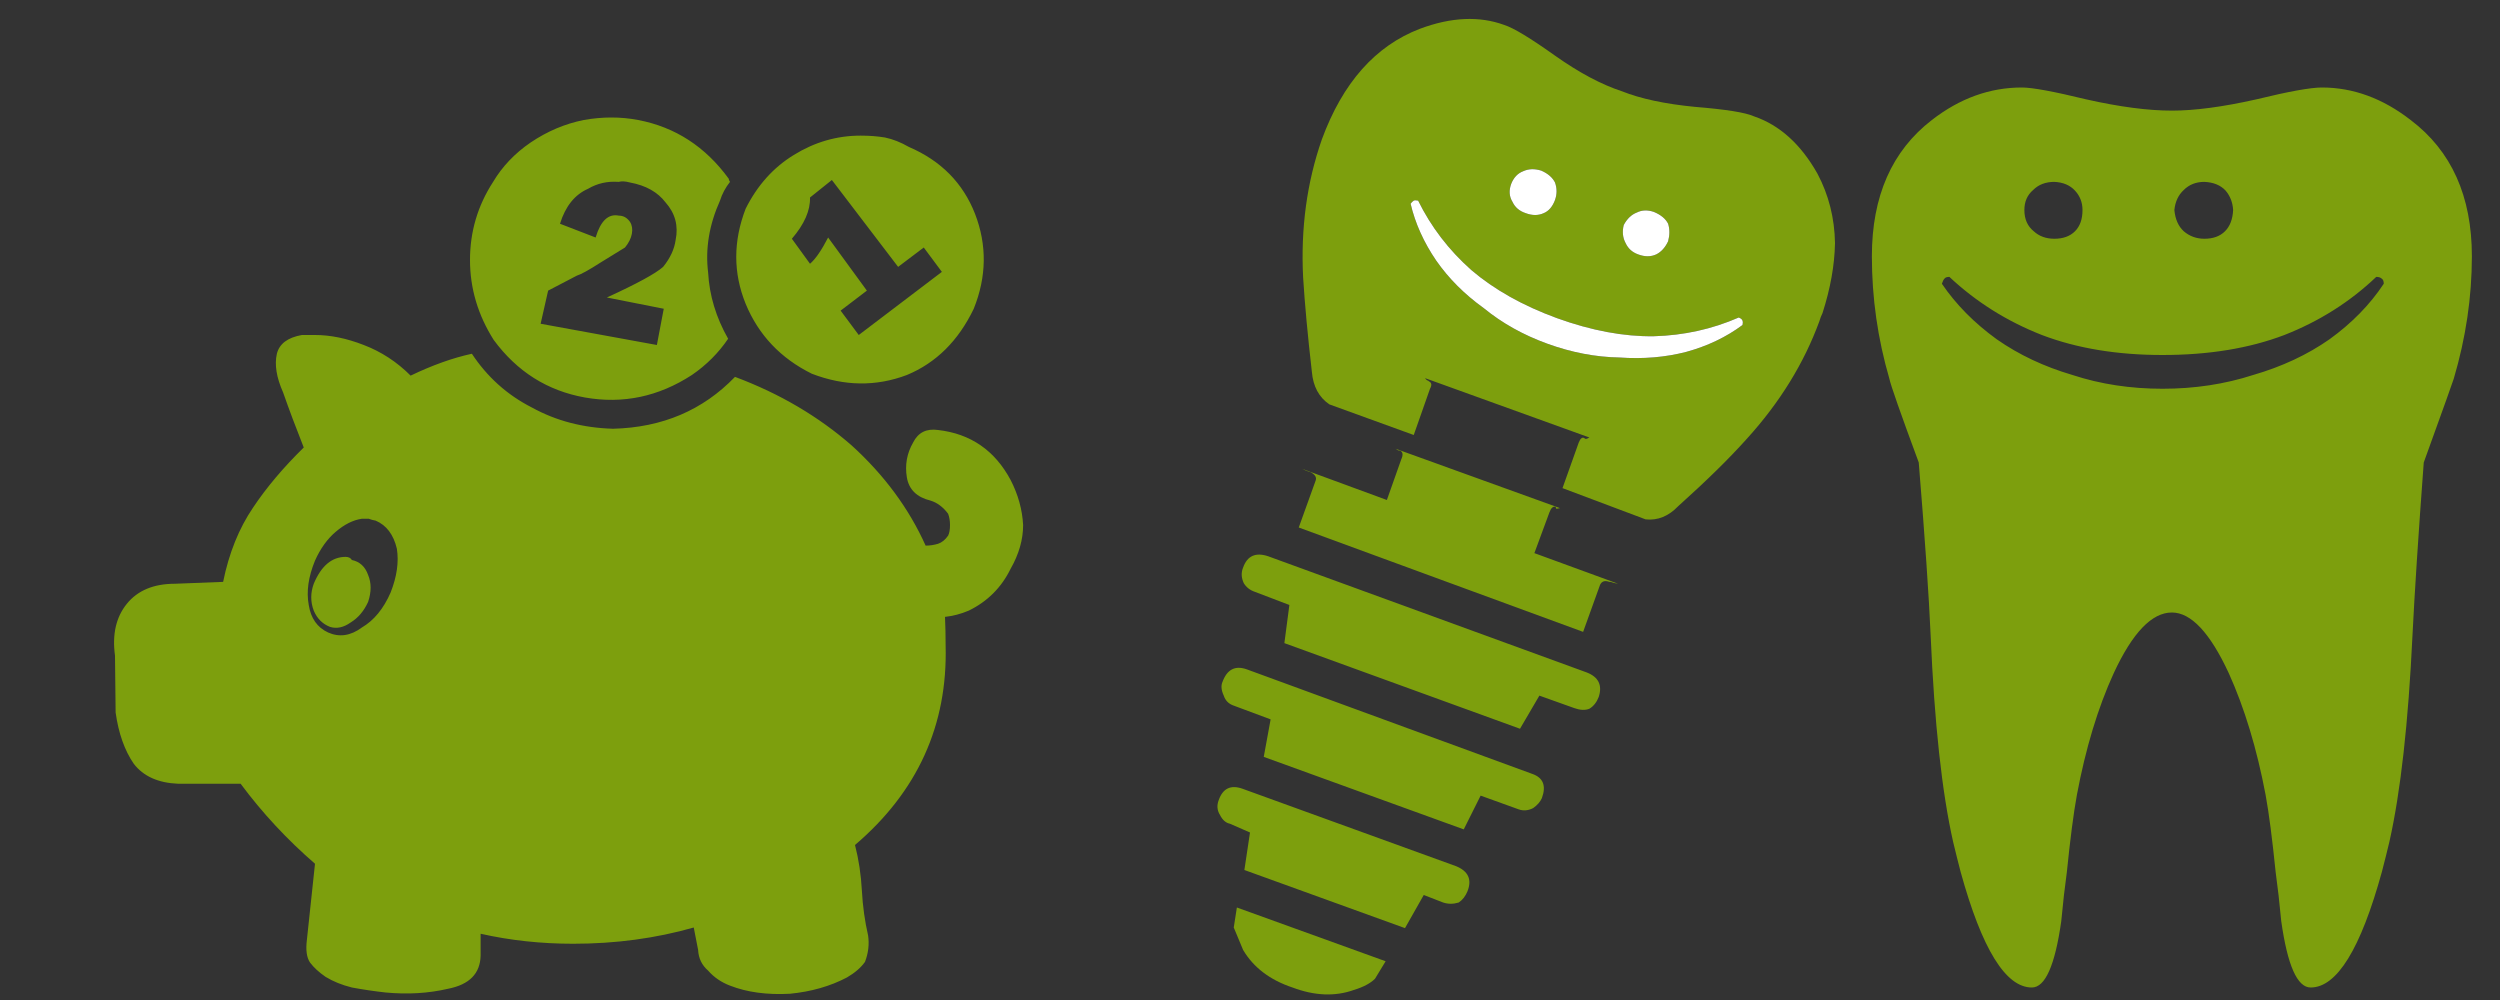
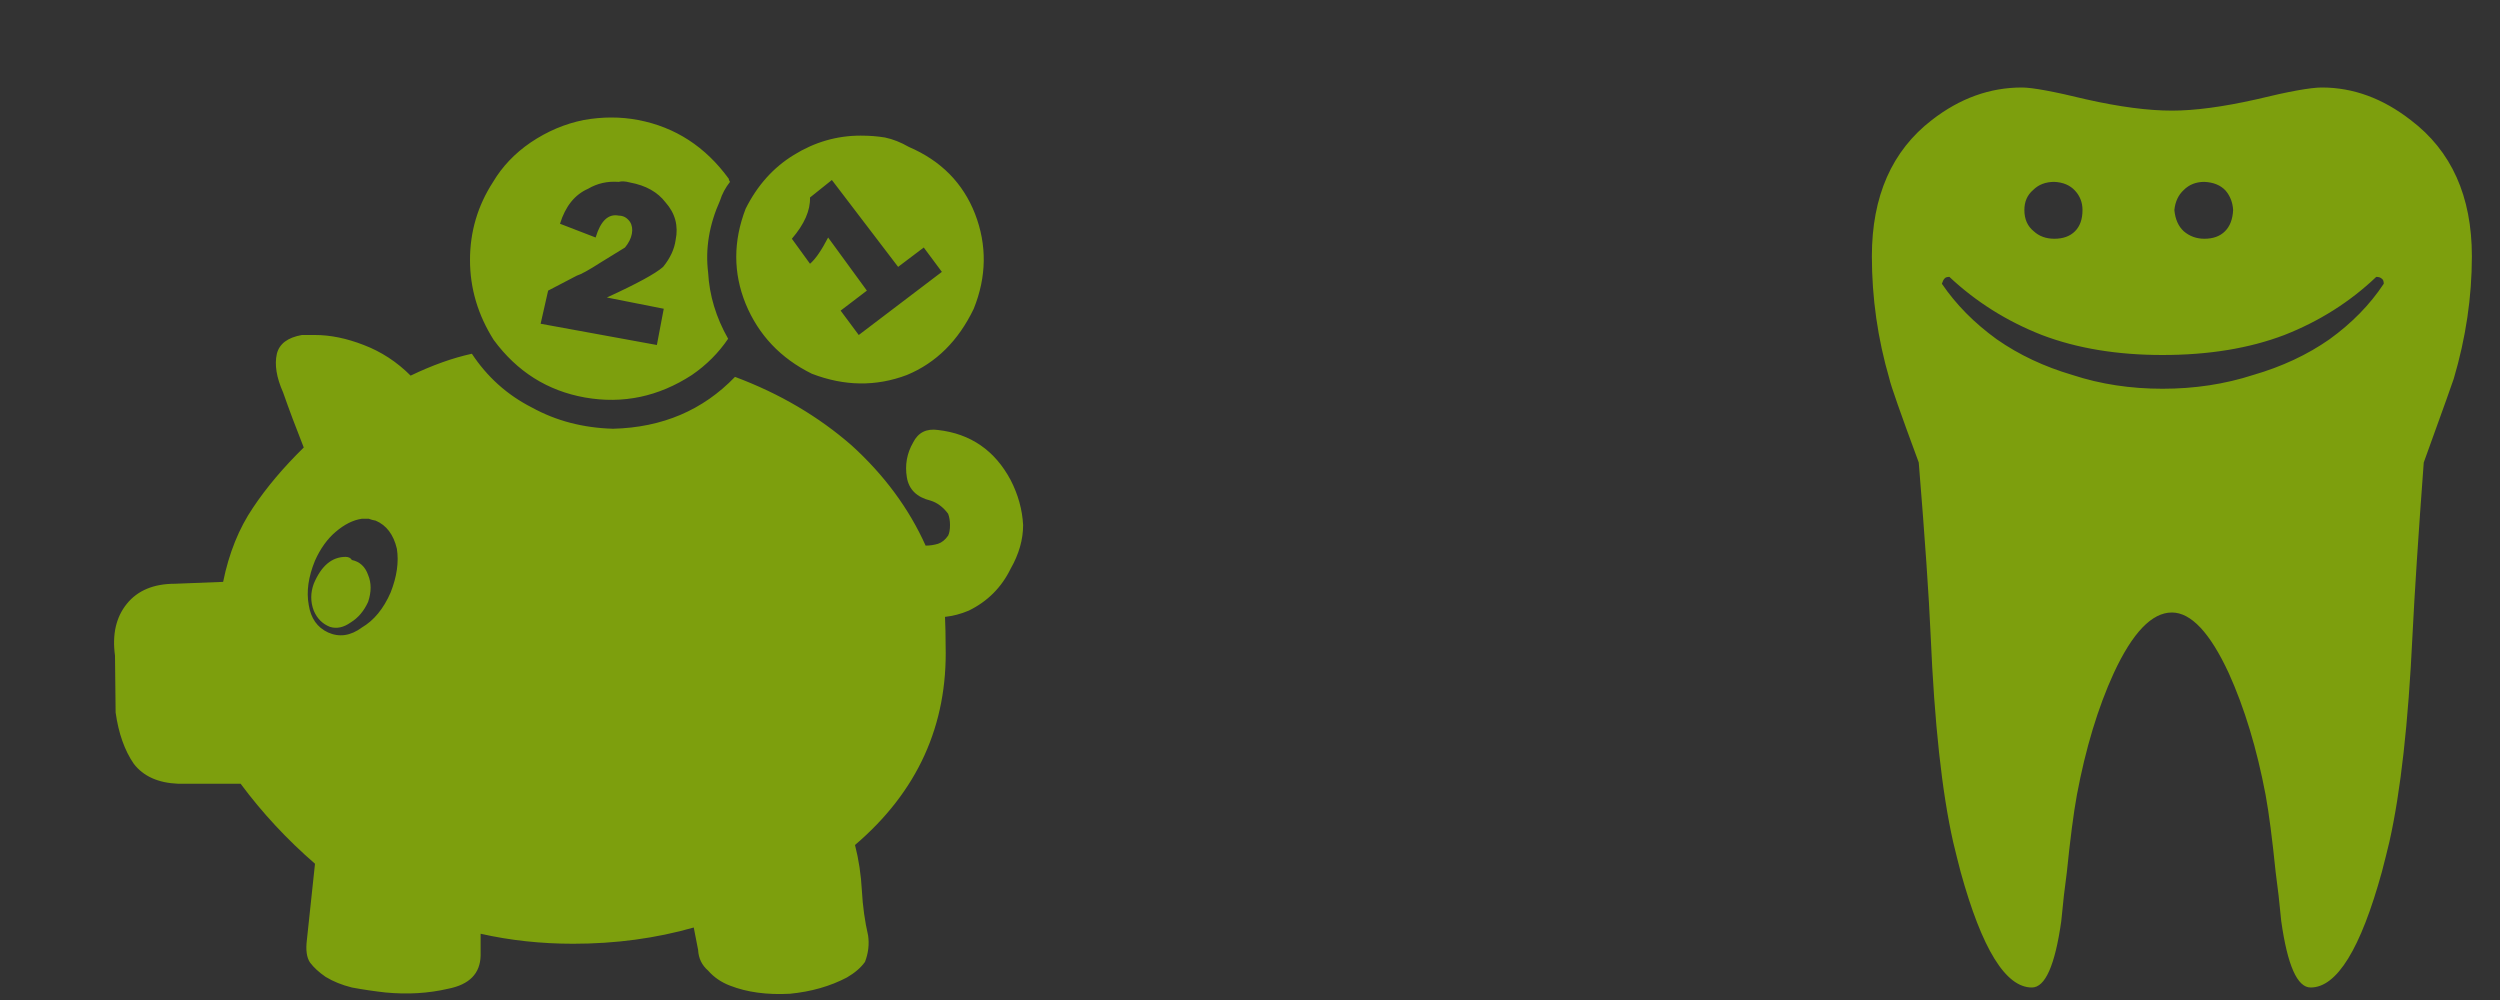
<svg xmlns="http://www.w3.org/2000/svg" xmlns:xlink="http://www.w3.org/1999/xlink" version="1.1" preserveAspectRatio="none" x="0px" y="0px" width="200px" height="80px" viewBox="0 0 200 80">
  <rect x="0" y="0" width="200" height="80" fill="#333333" stroke="none" />
  <defs>
    <g id="Layer3_0_FILL">
      <path fill="#7D9F0D" stroke="none" d=" M 58.8 30.15 Q 54.95 34.15 49.05 34.3 45.45 34.2 42.55 32.6 39.6 31.1 37.75 28.3 35.45 28.8 32.85 30.05 31.2 28.4 29.1 27.6 27.05 26.8 25.2 26.8 24.65 26.8 24.15 26.8 22.45 27.1 22.15 28.3 21.85 29.6 22.65 31.4 23.35 33.4 24.3 35.8 21.85 38.2 20.25 40.6 18.55 43.1 17.85 46.55 L 14 46.7 Q 11.45 46.7 10.15 48.3 8.85 49.9 9.2 52.45 L 9.25 57 Q 9.6 59.5 10.7 61.1 11.85 62.6 14.25 62.7 L 19.25 62.7 Q 21.85 66.2 25.2 69.1 L 24.55 75.2 Q 24.4 76.4 24.8 77 25.25 77.6 26.05 78.15 26.95 78.7 28.15 79 29.5 79.25 30.85 79.4 33.5 79.65 35.85 79.1 38.4 78.6 38.45 76.45 L 38.45 74.7 Q 42 75.5 45.85 75.5 50.95 75.5 55.5 74.2 L 55.85 76 Q 55.9 77 56.65 77.65 57.35 78.45 58.4 78.85 60.45 79.65 63.2 79.5 65.75 79.25 67.75 78.2 68.7 77.65 69.2 76.95 69.6 75.9 69.45 74.85 69.05 73.1 68.95 71.25 68.85 69.35 68.4 67.6 75.9 61.2 75.65 51.65 75.65 50.45 75.6 49.35 76.55 49.25 77.5 48.85 79.75 47.75 80.85 45.5 81.85 43.75 81.85 42 81.75 40.15 80.85 38.4 78.95 34.85 75.05 34.4 73.65 34.2 73.05 35.4 72.3 36.7 72.55 38.2 72.8 39.65 74.45 40.05 75.25 40.3 75.85 41.1 76 41.5 76 42 76 42.55 75.85 42.85 75.5 43.35 75.05 43.5 74.55 43.65 74.05 43.65 72.05 39.2 68.15 35.65 64.15 32.15 58.8 30.15 M 28.95 41.5 Q 29.25 41.5 29.5 41.5 29.75 41.6 30.05 41.65 31.35 42.2 31.75 43.9 32 45.5 31.25 47.4 30.4 49.35 28.95 50.2 27.6 51.2 26.25 50.6 24.95 50 24.7 48.4 24.4 46.8 25.2 44.85 25.85 43.4 26.85 42.55 27.9 41.65 28.95 41.5 M 25.1 46.7 Q 24.7 47.8 25.1 48.85 25.5 49.8 26.4 50.15 27.2 50.4 28.05 49.8 28.95 49.25 29.45 48.15 29.85 46.95 29.45 46 29.1 45 28.15 44.8 28 44.55 27.65 44.55 26 44.55 25.1 46.7 M 46.7 9.6 Q 44.45 10.05 42.45 11.4 40.55 12.7 39.45 14.55 37.6 17.4 37.6 20.8 37.6 24.2 39.5 27.2 42.3 31 46.8 31.8 51.35 32.6 55.35 30 57.1 28.8 58.25 27.1 56.8 24.55 56.65 21.8 56.3 18.95 57.6 16.05 57.85 15.25 58.4 14.55 58.3 14.4 58.3 14.3 55.5 10.45 51.05 9.6 48.95 9.2 46.7 9.6 M 50.4 17.75 Q 50.05 17.25 49.5 17.25 48.25 17 47.65 19 L 44.8 17.9 Q 45.45 15.8 47.05 15.1 48.15 14.45 49.5 14.55 49.85 14.45 50.4 14.6 52.3 14.95 53.25 16.2 54.4 17.5 54.05 19.2 53.9 20.3 53.05 21.35 52.15 22.15 48.55 23.8 L 53.1 24.7 52.55 27.6 43.25 25.9 43.85 23.25 46.15 22.05 Q 46.65 21.9 48.05 21 49.35 20.2 50 19.8 50.45 19.25 50.55 18.7 50.65 18.15 50.4 17.75 M 70.8 11 Q 69.9 10.85 68.85 10.85 66 10.85 63.5 12.4 61.05 13.9 59.65 16.7 58.15 20.6 59.65 24.3 61.2 28.05 64.95 29.9 68.85 31.4 72.55 30 76.05 28.55 77.9 24.7 79.45 20.85 78 17.1 76.55 13.4 72.7 11.75 71.75 11.2 70.8 11 M 69.35 23.25 L 66.25 19 Q 65.45 20.55 64.8 21.1 L 63.35 19.1 Q 64.85 17.35 64.8 15.8 L 66.55 14.4 71.85 21.35 73.9 19.8 75.35 21.75 68.7 26.8 67.25 24.85 69.35 23.25 M 197.75 20.5 Q 197.75 13.3 192.85 9.6 189.5 7 185.75 7 184.4 7 180.5 7.95 176.5 8.85 173.75 8.85 170.9 8.85 166.9 7.95 163 7 161.75 7 157.9 7 154.55 9.6 149.75 13.3 149.75 20.5 149.75 25.5 151.15 30.3 151.3 31.05 153.5 37 154.25 46.2 154.45 50.8 154.9 61.35 156.25 67.35 156.55 68.6 156.85 69.75 159.4 79 162.55 79 164.15 79 164.9 73.7 165.1 71.55 165.35 69.75 165.75 65.8 166.15 63.6 167.2 58 169.1 53.85 171.35 49 173.75 49 176.05 49 178.3 53.85 180.2 58.05 181.25 63.6 181.65 65.8 182.05 69.75 182.3 71.55 182.5 73.7 183.25 79 184.85 79 188 79 190.55 69.75 190.85 68.6 191.15 67.35 192.5 61.35 193 50.8 193.25 45.75 193.9 37 196.25 30.5 196.3 30.3 197.75 25.4 197.75 20.5 M 190.55 22.3 Q 190.7 22.4 190.7 22.7 189.05 25.2 186.35 27.15 183.7 29 180.25 30 176.85 31.1 173 31.1 169.15 31.1 165.8 30 162.4 29 159.75 27.15 157.05 25.2 155.35 22.7 155.45 22.4 155.55 22.3 155.65 22.15 155.95 22.15 159.15 25.15 163.35 26.8 167.55 28.4 173 28.4 178.55 28.4 182.75 26.8 186.95 25.15 190.1 22.15 190.4 22.15 190.55 22.3 M 166 18.5 Q 165.4 19.1 164.35 19.1 163.35 19.1 162.7 18.5 161.95 17.9 161.95 16.8 161.95 15.8 162.65 15.2 163.3 14.55 164.35 14.55 165.4 14.6 166 15.25 166.6 15.9 166.6 16.8 166.6 17.9 166 18.5 M 176.35 14.55 Q 177.45 14.6 178.05 15.25 178.6 15.9 178.65 16.8 178.6 17.9 178 18.5 177.4 19.1 176.35 19.1 175.4 19.1 174.7 18.5 174.05 17.9 173.95 16.8 174.05 15.8 174.7 15.2 175.35 14.55 176.35 14.55 Z" />
    </g>
    <g id="Layer3_1_FILL">
-       <path fill="#7D9F0D" stroke="none" d=" M 98.95 72.6 L 98.7 74.2 99.45 76 Q 100.7 78.1 103.4 79 106.05 80 108.3 79.2 109.45 78.85 110 78.3 L 110.85 76.9 98.95 72.6 M 117.1 66.35 L 118.45 63.65 121.5 64.75 Q 122.05 64.95 122.65 64.65 123.15 64.3 123.35 63.85 123.9 62.35 122.55 61.9 L 99.75 53.55 Q 98.35 53.05 97.8 54.55 97.6 55 97.9 55.65 98.1 56.25 98.7 56.45 L 101.65 57.55 101.1 60.55 117.1 66.35 M 117.4 71.3 Q 117.95 69.9 116.5 69.3 L 99.4 63.1 Q 98 62.6 97.5 64 97.25 64.65 97.6 65.2 97.9 65.8 98.4 65.9 L 100 66.6 99.55 69.6 112.4 74.25 113.9 71.6 115.45 72.2 Q 116.05 72.4 116.7 72.2 117.15 71.9 117.4 71.3 M 99.5 46.65 Q 99.8 47.15 100.4 47.35 L 103.15 48.4 102.75 51.45 121.6 58.3 123.15 55.65 125.95 56.65 Q 126.65 56.9 127.15 56.7 127.65 56.4 127.9 55.75 128.35 54.35 126.95 53.8 L 101.45 44.5 Q 99.95 44 99.45 45.4 99.2 46 99.5 46.65 M 123.95 41 Q 124.15 40.45 124.45 40.55 L 124.5 40.7 Q 124.6 40.7 124.8 40.65 L 111.65 35.9 Q 111.85 36.05 111.95 36.05 L 112 36.05 Q 112.35 36.2 112.1 36.75 L 110.95 40 104.15 37.5 Q 104.45 37.65 104.75 37.75 L 104.8 37.75 Q 105.4 38.05 105.25 38.45 L 103.9 42.2 126.65 50.55 128 46.8 Q 128.2 46.35 128.75 46.55 L 128.85 46.55 Q 129.1 46.65 129.45 46.7 L 122.75 44.25 123.95 41 M 146.8 19.45 Q 146.75 16.45 145.4 13.9 143.4 10.35 140.3 9.3 139.3 8.85 135.6 8.55 132 8.2 129.75 7.3 127.3 6.5 124.4 4.45 121.45 2.35 120.35 2 117.35 0.9 113.6 2.3 108.25 4.35 105.75 11.15 103.95 16.3 104.25 22.2 104.45 25.4 104.95 29.75 105.1 31.5 106.35 32.35 L 113.1 34.8 114.4 31.1 Q 114.65 30.65 114.3 30.5 L 114.25 30.45 Q 114.15 30.45 114 30.25 L 127.15 35 Q 126.9 35.15 126.8 35.1 L 126.75 35.05 Q 126.5 34.9 126.3 35.4 L 125 39.05 131.65 41.55 Q 133.1 41.7 134.25 40.5 137.65 37.45 139.75 35.1 143.7 30.75 145.55 25.7 145.65 25.35 145.8 25.05 146.75 22.1 146.8 19.45 M 123.5 17.05 Q 122.85 17.35 122.05 17.05 121.3 16.8 121 16.15 120.6 15.5 120.9 14.7 121.2 13.95 121.85 13.7 122.5 13.4 123.3 13.65 124.1 14 124.4 14.6 124.65 15.3 124.4 16 124.1 16.8 123.5 17.05 M 130.05 19.45 Q 129.7 18.8 129.9 18 130.3 17.25 130.95 17 131.55 16.7 132.3 16.95 133.15 17.3 133.45 17.9 133.65 18.55 133.45 19.3 133.1 20.05 132.5 20.35 131.85 20.65 131.05 20.35 130.35 20.1 130.05 19.45 M 139.4 26 Q 137.45 27.45 134.9 28.15 132.4 28.8 129.55 28.6 126.7 28.55 123.8 27.5 120.9 26.45 118.7 24.65 116.4 23 114.9 20.85 113.4 18.65 112.85 16.3 112.95 16.15 113.1 16.05 113.2 16 113.45 16.05 115 19.2 117.7 21.6 120.45 23.95 124.55 25.45 128.7 26.95 132.3 26.9 135.9 26.8 139.1 25.4 139.35 25.5 139.4 25.65 139.45 25.8 139.4 26 Z" />
-       <path fill="#FFFFFF" stroke="none" d=" M 134.9 28.15 Q 137.45 27.45 139.4 26 139.45 25.8 139.4 25.65 139.35 25.5 139.1 25.4 135.9 26.8 132.3 26.9 128.7 26.95 124.55 25.45 120.45 23.95 117.7 21.6 115 19.2 113.45 16.05 113.2 16 113.1 16.05 112.95 16.15 112.85 16.3 113.4 18.65 114.9 20.85 116.4 23 118.7 24.65 120.9 26.45 123.8 27.5 126.7 28.55 129.55 28.6 132.4 28.8 134.9 28.15 M 129.9 18 Q 129.7 18.8 130.05 19.45 130.35 20.1 131.05 20.35 131.85 20.65 132.5 20.35 133.1 20.05 133.45 19.3 133.65 18.55 133.45 17.9 133.15 17.3 132.3 16.95 131.55 16.7 130.95 17 130.3 17.25 129.9 18 M 122.05 17.05 Q 122.85 17.35 123.5 17.05 124.1 16.8 124.4 16 124.65 15.3 124.4 14.6 124.1 14 123.3 13.65 122.5 13.4 121.85 13.7 121.2 13.95 120.9 14.7 120.6 15.5 121 16.15 121.3 16.8 122.05 17.05 Z" />
-     </g>
+       </g>
  </defs>
  <g transform="matrix( 1, 0, 0, 1, 0,0) ">
    <use xlink:href="#Layer3_0_FILL" />
  </g>
  <g transform="matrix( 1, 0, 0, 1, 0,0) ">
    <use xlink:href="#Layer3_1_FILL" />
  </g>
</svg>